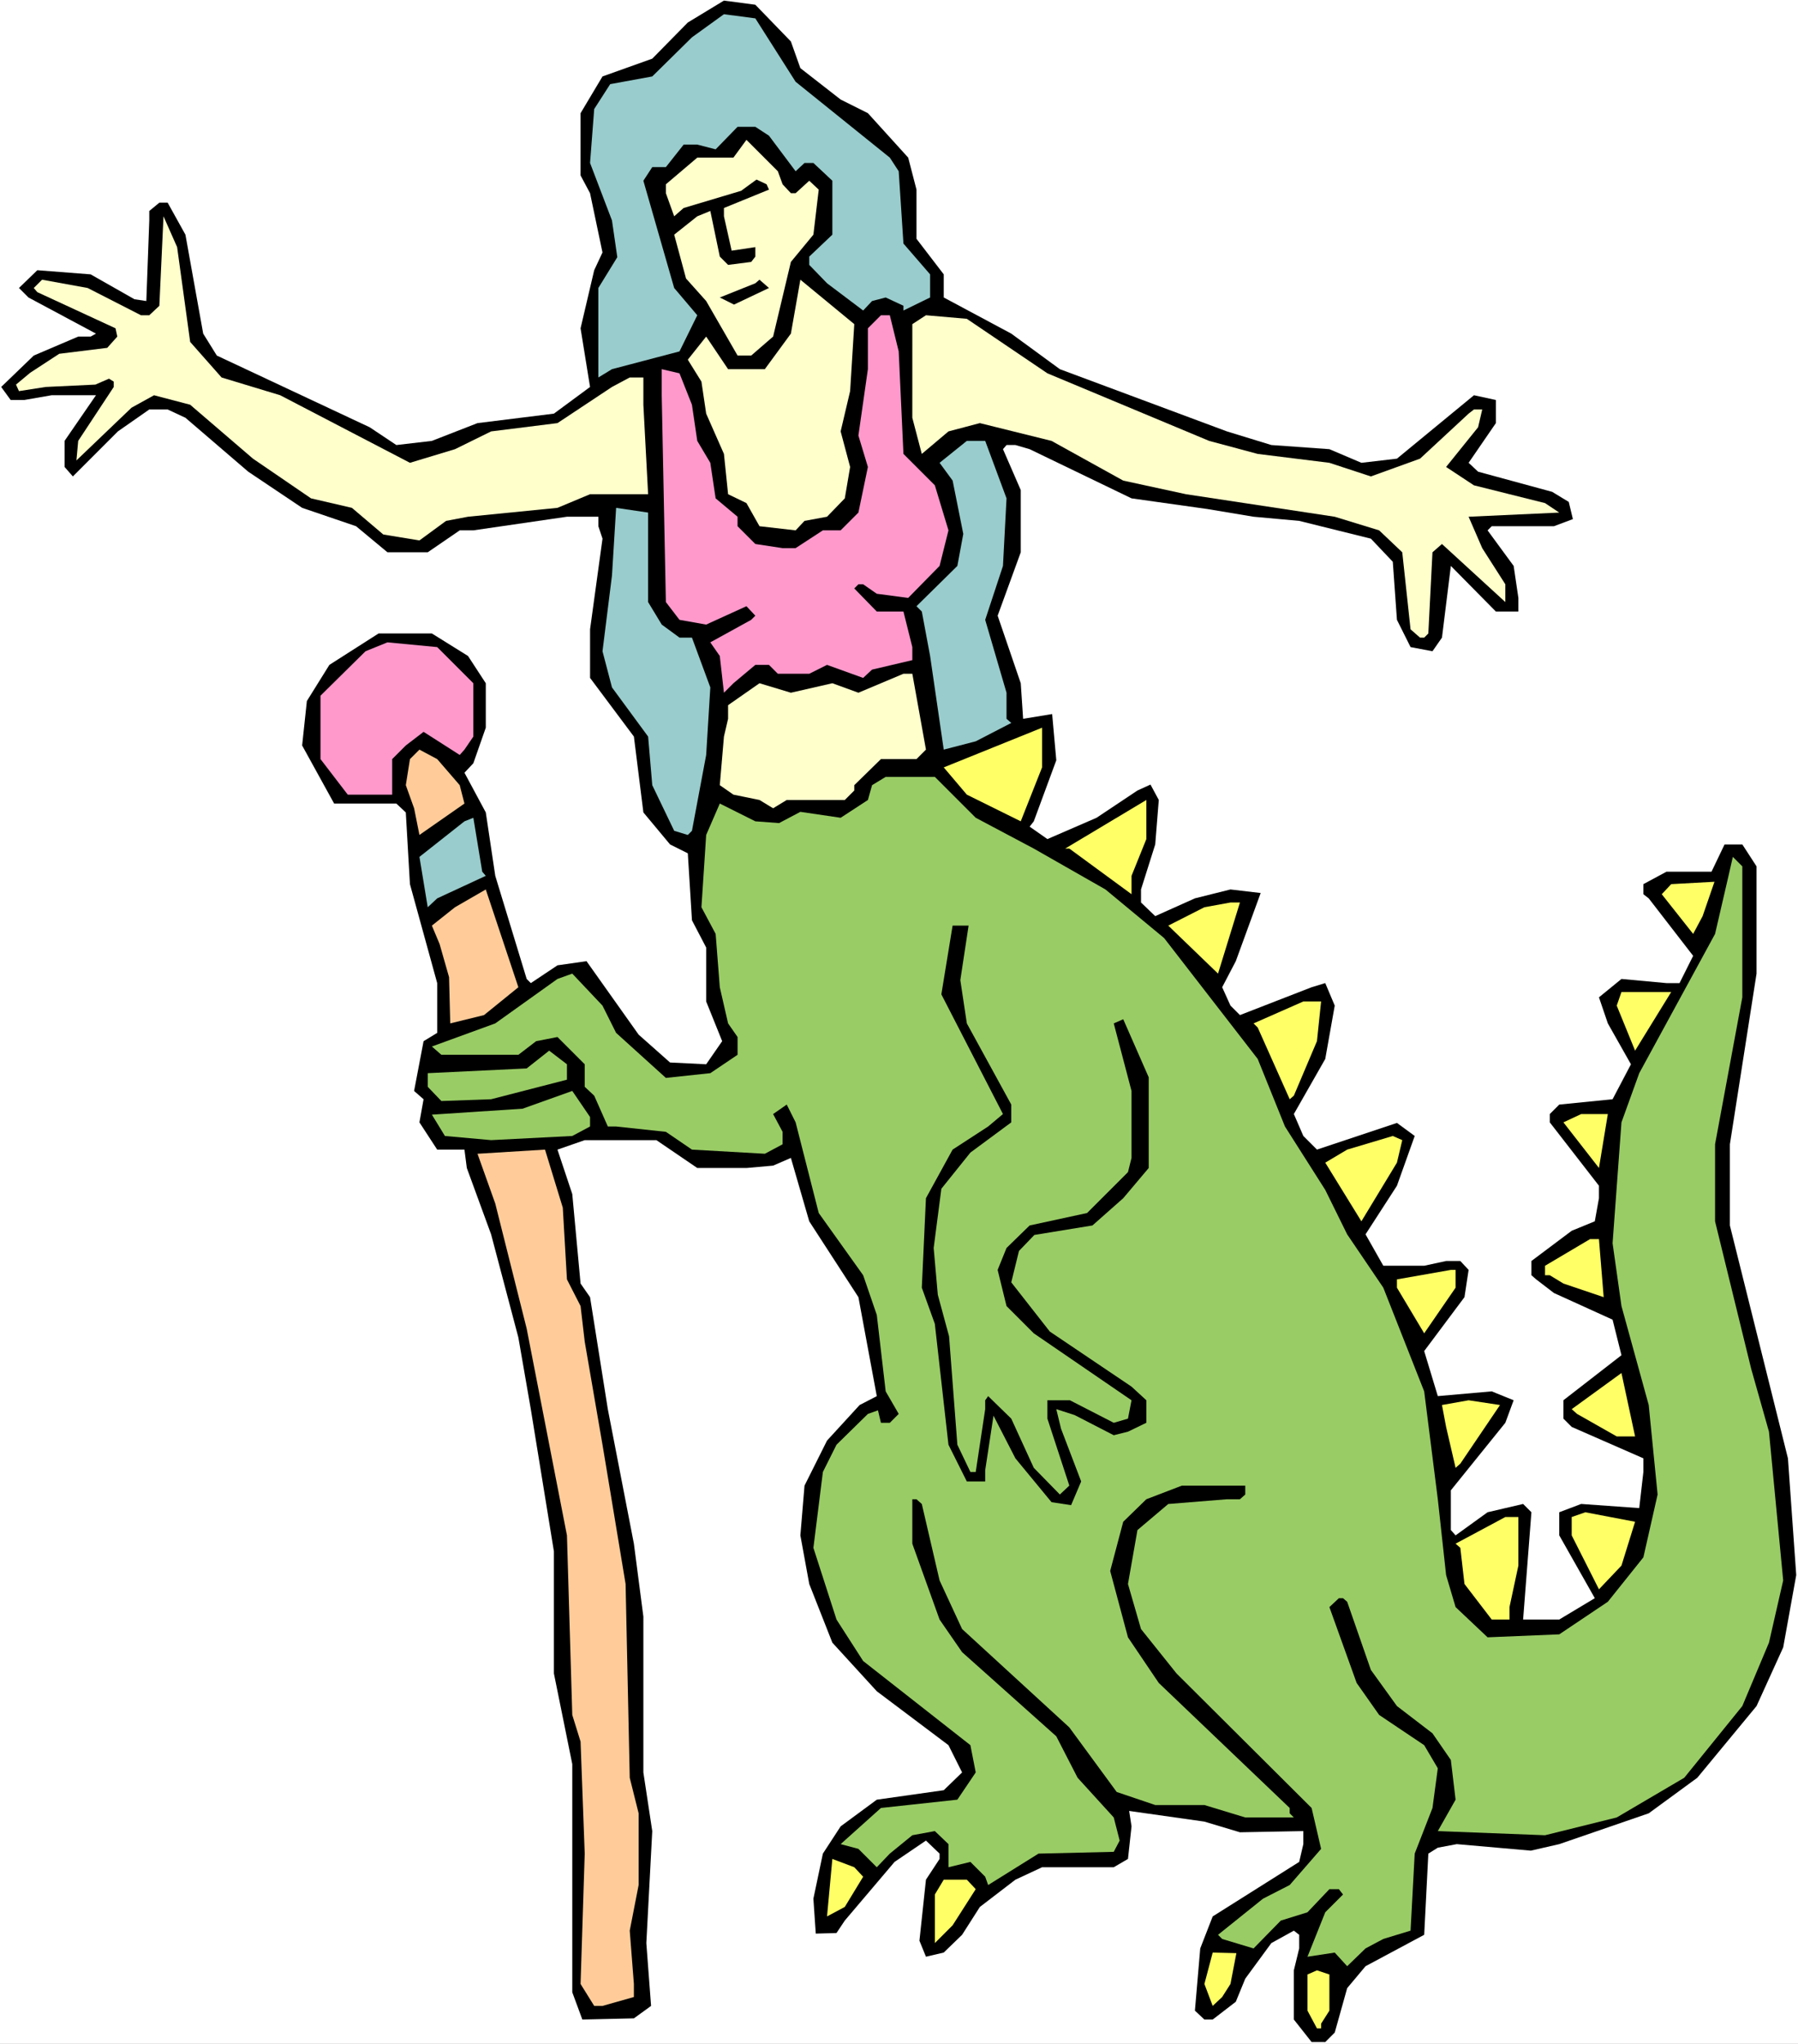
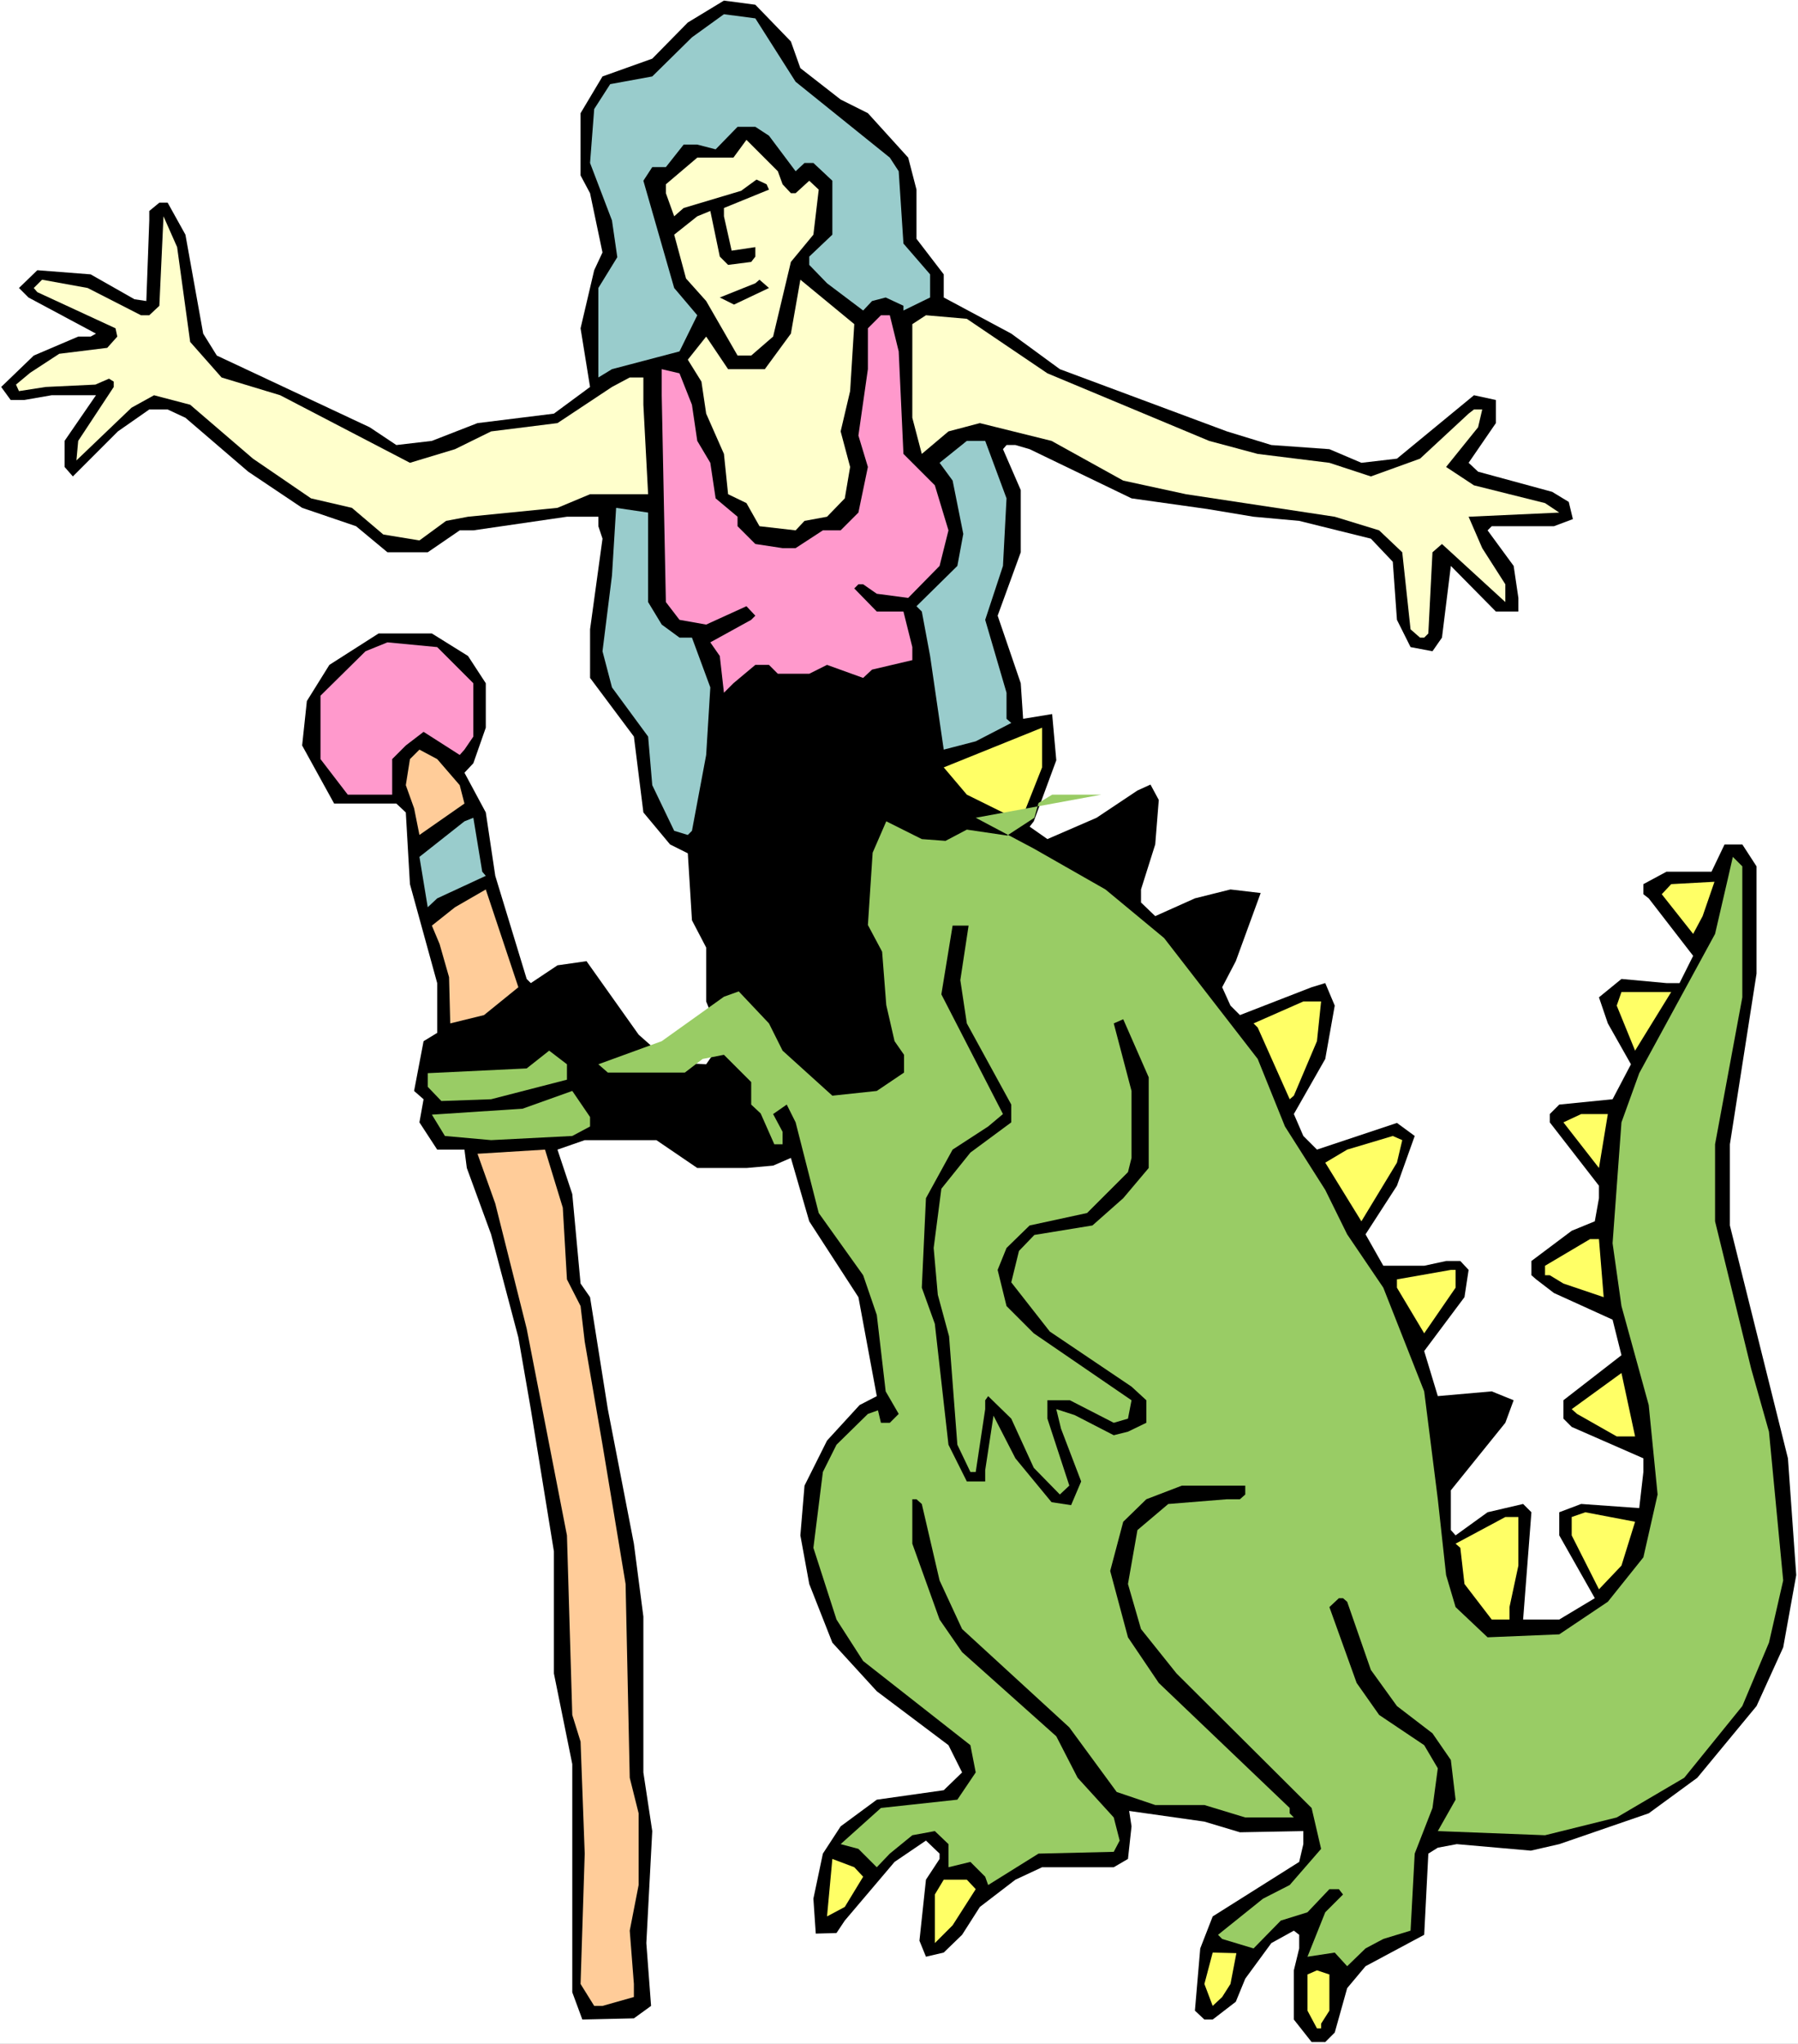
<svg xmlns="http://www.w3.org/2000/svg" xmlns:ns1="http://sodipodi.sourceforge.net/DTD/sodipodi-0.dtd" xmlns:ns2="http://www.inkscape.org/namespaces/inkscape" version="1.0" width="129.766mm" height="147.453mm" id="svg39" ns1:docname="Woman-Dinosaur.wmf">
  <rect width="100%" height="100%" fill="#808080" stroke="none" />
  <ns1:namedview id="namedview39" pagecolor="#ffffff" bordercolor="#000000" borderopacity="0.25" ns2:showpageshadow="2" ns2:pageopacity="0.0" ns2:pagecheckerboard="0" ns2:deskcolor="#d1d1d1" ns2:document-units="mm" />
  <defs id="defs1">
    <pattern id="WMFhbasepattern" patternUnits="userSpaceOnUse" width="6" height="6" x="0" y="0" />
  </defs>
  <path style="fill:#ffffff;fill-opacity:1;fill-rule:evenodd;stroke:none" d="M 0,557.304 H 490.455 V 0 H 0 Z" id="path1" />
  <path style="fill:#000000;fill-opacity:1;fill-rule:evenodd;stroke:none" d="m 215.736,11.311 2.586,7.271 10.989,8.564 7.434,3.716 10.989,12.119 2.262,8.726 v 13.411 l 7.434,9.695 v 6.302 l 18.422,9.857 13.251,9.695 45.571,16.966 12.12,3.716 15.837,1.131 8.726,3.716 9.696,-1.131 21.008,-17.29 5.979,1.293 v 6.302 l -7.434,10.826 2.586,2.424 20.2,5.494 4.525,2.747 1.131,4.686 -5.171,1.939 h -16.968 l -1.131,1.131 7.11,9.695 1.293,8.726 v 3.716 h -6.141 l -12.282,-12.442 -2.424,19.552 -2.586,3.716 -5.979,-1.131 -3.717,-7.433 -1.131,-15.835 -5.979,-6.302 -19.554,-4.848 -12.443,-1.131 -12.605,-2.101 -20.685,-2.909 -27.795,-13.411 -3.878,-1.131 h -2.424 l -0.97,1.131 4.848,11.149 v 16.966 l -6.302,17.29 6.302,18.421 0.646,9.695 7.918,-1.293 1.131,12.604 -6.141,16.643 -1.131,1.454 4.848,3.393 13.413,-5.817 11.15,-7.433 3.555,-1.616 2.262,4.201 -0.97,12.119 -3.878,12.28 v 3.555 l 3.878,3.716 10.827,-4.848 9.696,-2.424 8.242,0.97 -6.787,18.582 -3.717,7.11 2.262,5.009 2.586,2.585 19.554,-7.594 3.717,-1.131 2.586,6.14 -2.586,14.543 -8.565,15.027 2.586,5.979 3.717,3.716 21.816,-7.271 4.848,3.555 -4.848,13.573 -8.565,13.25 4.848,8.564 h 11.15 l 5.979,-1.293 h 3.878 l 2.262,2.424 -1.131,7.433 -10.989,14.704 3.717,12.28 14.706,-1.293 5.979,2.424 -2.262,6.14 -14.867,18.421 v 10.826 l 1.293,1.454 8.726,-6.302 9.696,-2.262 2.262,2.262 -2.262,29.247 h 9.858 l 9.696,-5.817 -9.696,-17.128 v -6.302 l 5.979,-2.262 15.837,1.131 1.131,-9.857 v -3.716 l -19.554,-8.564 -2.262,-2.262 v -5.009 l 15.837,-12.28 -2.424,-9.695 -15.998,-7.271 -4.848,-3.716 -1.293,-1.131 v -3.878 l 10.989,-8.241 6.302,-2.585 1.131,-6.302 v -3.393 L 422.745,306.04 v -2.262 l 2.586,-2.585 14.544,-1.454 5.01,-9.533 -6.302,-11.149 -2.424,-7.11 6.141,-5.009 12.282,1.131 h 3.555 l 3.717,-7.433 -12.12,-15.674 -1.454,-1.131 v -2.747 l 6.302,-3.393 h 12.282 l 3.555,-7.433 h 4.848 l 3.878,5.979 v 29.247 l -7.272,46.536 v 22.137 l 15.837,63.503 2.262,31.832 -3.555,19.713 -7.272,15.997 -16.16,19.552 -13.251,9.695 -24.402,8.402 -7.757,1.777 -20.2,-1.777 -5.171,0.97 -2.586,1.616 -1.131,22.137 -15.998,8.564 -5.01,5.979 -3.394,12.119 -2.586,2.585 H 357.782 l -4.848,-6.14 v -13.411 l 1.454,-5.979 v -3.716 l -1.454,-1.131 -6.141,3.393 -7.11,9.695 -2.586,6.302 -6.302,4.848 h -2.262 l -2.586,-2.424 1.454,-16.966 3.394,-8.726 23.594,-14.866 1.131,-4.848 v -3.555 l -17.291,0.323 -9.696,-2.909 -20.523,-2.909 0.646,4.201 -0.97,8.887 -3.878,2.262 h -19.554 l -7.272,3.393 -9.696,7.433 -4.848,7.594 -5.01,4.848 -4.848,1.131 -1.778,-4.363 1.778,-16.643 3.717,-5.655 v -1.454 l -3.717,-3.555 -8.565,5.817 -13.574,15.997 -2.262,3.393 -5.656,0.162 -0.646,-9.533 2.586,-12.28 4.848,-7.433 9.858,-7.271 18.261,-2.585 5.01,-4.848 -3.717,-7.433 -19.554,-14.704 -12.12,-13.25 -6.302,-15.997 -2.424,-13.25 1.131,-13.573 6.141,-12.28 8.888,-9.695 4.686,-2.424 -5.01,-26.985 -13.413,-20.683 -5.01,-17.29 -4.848,2.101 -7.272,0.646 h -13.413 l -11.15,-7.594 h -19.554 l -7.434,2.585 4.04,12.119 2.262,24.399 2.586,3.716 4.848,30.539 7.11,36.68 2.586,19.875 v 42.497 l 2.424,15.997 -1.616,30.539 1.293,17.128 -4.686,3.393 -14.059,0.323 -2.747,-7.433 v -62.21 l -5.01,-24.722 v -33.286 l -6.302,-38.78 -3.394,-19.552 -7.434,-28.116 -6.626,-18.097 -0.646,-5.009 h -7.434 l -4.848,-7.433 1.131,-6.302 -2.586,-2.262 2.586,-13.573 3.717,-2.262 v -13.573 l -7.434,-26.985 -1.131,-19.552 -2.586,-2.424 H 91.142 l -8.726,-15.835 1.293,-12.119 6.141,-9.857 13.413,-8.564 h 14.544 l 9.858,6.14 4.848,7.433 v 12.119 l -3.394,9.695 -2.424,2.585 5.818,10.826 2.586,17.29 8.565,28.116 1.131,1.131 7.272,-4.848 7.918,-1.131 14.221,20.036 8.565,7.594 9.858,0.485 4.363,-6.302 -4.363,-10.826 v -14.704 l -3.878,-7.433 -1.131,-18.259 -4.848,-2.424 -7.272,-8.726 -2.586,-20.683 -11.958,-15.997 v -13.25 l 3.394,-24.722 -1.131,-3.393 v -2.585 h -8.565 l -25.533,3.716 h -3.717 l -8.726,5.979 h -10.989 l -8.565,-7.11 -14.706,-5.009 -14.706,-9.857 -17.13,-14.704 -4.848,-2.262 h -5.01 l -8.565,5.979 -12.282,12.28 -2.262,-2.585 v -7.11 l 8.565,-12.442 H 14.059 l -7.434,1.293 H 2.909 L 0.323,105.514 9.211,96.95 21.331,91.78 h 3.394 L 26.179,90.972 7.757,81.115 5.171,78.53 10.181,73.682 24.725,74.813 36.683,81.6 l 3.232,0.485 0.808,-21.975 v -2.585 l 2.747,-2.262 h 2.262 l 4.848,8.726 4.848,26.985 3.717,5.979 41.693,19.552 7.272,4.848 9.696,-1.131 12.443,-4.848 20.846,-2.585 9.858,-7.271 -2.586,-15.997 3.717,-15.835 2.262,-4.848 -3.394,-16.158 -2.586,-4.848 V 30.863 l 5.979,-10.018 13.574,-4.848 9.696,-9.857 9.858,-5.979 8.565,1.131 z" id="path2" />
  <path style="fill:#99cccc;fill-opacity:1;fill-rule:evenodd;stroke:none" d="m 217.029,22.299 25.694,20.683 2.424,3.716 1.293,19.713 7.272,8.402 v 6.302 l -7.272,3.555 v -1.293 l -4.848,-2.262 -3.717,0.97 -2.424,2.585 -9.858,-7.433 -4.848,-5.009 v -2.262 l 6.302,-5.979 V 49.283 l -5.171,-4.848 h -2.424 l -2.424,2.262 -7.272,-9.695 -3.717,-2.424 h -4.848 l -5.979,6.14 -5.01,-1.293 h -3.717 l -4.848,6.14 h -3.717 l -2.424,3.716 8.403,29.247 6.302,7.433 -4.848,9.857 -18.422,4.848 -3.717,2.262 V 78.53 l 5.171,-8.402 -1.454,-10.018 -5.979,-15.674 1.131,-14.704 4.363,-6.787 11.474,-2.101 10.827,-10.665 8.726,-6.302 8.565,1.131 z" id="path3" />
  <path style="fill:#ffffcc;fill-opacity:1;fill-rule:evenodd;stroke:none" d="m 213.473,50.253 2.262,2.424 h 1.293 l 3.717,-3.393 2.586,2.424 -1.454,12.28 -6.141,7.433 -4.848,20.36 -5.979,5.171 h -3.717 l -8.565,-14.866 -5.494,-6.14 -3.232,-11.957 6.302,-5.009 3.555,-1.454 2.586,12.442 2.262,2.262 6.302,-0.808 1.131,-1.454 v -2.585 l -6.464,0.97 -2.101,-9.372 V 56.716 l 12.282,-5.009 -0.646,-1.454 -2.747,-1.293 -4.202,3.07 -15.675,4.686 -2.586,2.262 -2.262,-6.302 v -2.424 l 8.565,-7.271 h 9.858 l 3.555,-4.848 8.565,8.564 z" id="path4" />
  <path style="fill:#ffffcc;fill-opacity:1;fill-rule:evenodd;stroke:none" d="m 51.874,93.234 8.565,9.695 15.998,4.848 35.39,18.421 12.282,-3.716 9.858,-4.848 18.099,-2.262 14.867,-9.857 4.848,-2.585 h 3.717 v 7.433 l 1.293,24.399 h -15.837 l -8.888,3.716 -24.402,2.424 -5.979,1.131 -7.272,5.332 -9.858,-1.616 -8.565,-7.271 -11.15,-2.585 -15.837,-10.826 -17.13,-14.704 -9.858,-2.585 -6.141,3.393 -15.029,14.381 0.485,-5.332 9.696,-14.704 v -1.454 l -1.293,-0.808 -3.717,1.616 -13.574,0.646 -7.272,1.131 -0.808,-1.777 3.878,-3.232 7.918,-5.171 13.09,-1.616 2.747,-3.07 -0.485,-2.262 -21.331,-9.857 -0.97,-1.131 2.262,-2.262 12.443,2.262 14.544,7.433 h 2.262 l 2.747,-2.585 1.131,-24.399 3.717,8.402 z" id="path5" />
  <path style="fill:#000000;fill-opacity:1;fill-rule:evenodd;stroke:none" d="m 200.222,83.054 -3.878,-1.939 9.696,-3.878 1.131,-0.97 2.586,2.262 z" id="path6" />
  <path style="fill:#ffffcc;fill-opacity:1;fill-rule:evenodd;stroke:none" d="m 231.896,106.646 -2.586,10.988 2.586,9.695 -1.454,8.564 -4.848,5.009 -6.141,1.131 -2.424,2.585 -9.858,-1.131 -3.555,-6.302 -5.01,-2.424 -1.131,-10.988 -4.848,-10.988 -1.293,-8.726 -3.717,-5.979 5.01,-6.302 5.979,8.887 h 10.019 l 7.11,-9.695 2.586,-14.704 14.706,12.119 z" id="path7" />
  <path style="fill:#ff99cc;fill-opacity:1;fill-rule:evenodd;stroke:none" d="m 245.147,95.819 1.293,27.954 8.565,8.564 3.717,12.28 -2.424,9.695 -8.565,8.726 -8.565,-1.131 -3.717,-2.585 h -1.293 l -1.131,1.131 6.141,6.302 h 7.272 l 2.424,9.695 v 3.555 l -10.989,2.585 -2.424,2.262 -9.858,-3.555 -4.848,2.424 h -8.565 l -2.424,-2.424 h -3.717 l -5.979,5.009 -2.586,2.585 -1.131,-10.018 -2.586,-3.716 11.15,-6.14 1.131,-1.131 -2.424,-2.585 -10.989,5.009 -7.272,-1.293 -3.717,-4.848 -1.131,-56.393 v -7.11 l 4.848,1.131 3.394,8.564 1.454,9.857 3.555,5.979 1.454,9.695 5.979,5.009 v 2.585 l 4.848,4.848 7.434,1.131 h 3.555 l 7.434,-4.848 h 4.848 l 4.848,-4.848 2.586,-12.442 -2.586,-8.564 2.586,-18.097 V 89.518 l 3.555,-3.555 h 2.424 z" id="path8" />
  <path style="fill:#ffffcc;fill-opacity:1;fill-rule:evenodd;stroke:none" d="m 285.708,101.798 44.117,18.421 13.251,3.555 19.554,2.424 11.312,3.716 13.413,-4.848 13.251,-12.28 1.454,-1.131 h 2.262 l -1.131,4.848 -8.726,10.826 7.595,5.009 19.392,4.848 3.878,2.585 -24.725,1.131 3.717,8.564 6.302,9.857 v 4.848 l -17.291,-15.835 -2.586,2.262 -1.131,22.137 -1.131,1.131 h -1.131 l -2.586,-2.262 -2.262,-21.006 -6.302,-5.979 -12.12,-3.716 -40.562,-6.14 -17.13,-3.716 -19.554,-10.826 -19.554,-4.848 -8.565,2.262 -7.272,6.14 -2.586,-9.857 V 88.387 l 3.717,-2.424 11.15,0.97 z" id="path9" />
  <path style="fill:#99cccc;fill-opacity:1;fill-rule:evenodd;stroke:none" d="m 274.558,135.892 -0.97,18.421 -4.848,14.704 5.818,19.875 v 7.11 l 1.293,1.131 -9.696,5.009 -8.726,2.262 -3.717,-25.53 -2.262,-12.119 -1.454,-1.454 11.15,-10.988 1.616,-8.726 -2.909,-14.543 -3.555,-4.848 7.434,-5.979 h 5.01 z" id="path10" />
  <path style="fill:#99cccc;fill-opacity:1;fill-rule:evenodd;stroke:none" d="m 176.79,164.17 3.717,6.14 4.848,3.555 h 3.394 l 5.01,13.573 -1.131,18.421 -3.878,20.683 -1.131,1.131 -3.717,-1.131 -5.979,-12.442 -1.131,-13.25 -9.858,-13.411 -2.586,-9.857 2.586,-20.683 1.131,-18.421 8.726,1.293 z" id="path11" />
  <path style="fill:#ff99cc;fill-opacity:1;fill-rule:evenodd;stroke:none" d="m 129.118,186.307 v 14.543 l -2.424,3.555 -1.293,1.454 -9.858,-6.302 -4.848,3.716 -3.717,3.716 v 9.695 H 94.859 l -7.434,-9.695 v -17.29 l 12.282,-12.119 5.979,-2.424 13.574,1.293 z" id="path12" />
-   <path style="fill:#ffffcc;fill-opacity:1;fill-rule:evenodd;stroke:none" d="m 252.581,204.404 -2.586,2.585 h -9.696 l -7.272,7.11 v 1.454 l -2.586,2.585 h -15.837 l -3.717,2.262 -3.717,-2.262 -7.11,-1.454 -3.717,-2.585 1.131,-13.25 1.131,-4.848 v -3.716 l 8.565,-5.979 8.565,2.585 11.312,-2.585 7.11,2.585 12.282,-5.171 h 2.424 z" id="path13" />
  <path style="fill:#ffff66;fill-opacity:1;fill-rule:evenodd;stroke:none" d="m 278.436,223.956 -14.706,-7.271 -6.302,-7.433 26.826,-10.826 v 10.826 z" id="path14" />
  <path style="fill:#ffcc99;fill-opacity:1;fill-rule:evenodd;stroke:none" d="m 125.401,214.099 1.293,5.009 -12.282,8.564 -1.454,-7.271 -2.262,-6.302 1.131,-7.11 2.586,-2.585 4.848,2.585 z" id="path15" />
-   <path style="fill:#99cc65;fill-opacity:1;fill-rule:evenodd;stroke:none" d="m 266.155,222.986 15.837,8.402 19.554,11.149 15.998,13.25 25.533,32.963 7.434,18.421 10.989,17.29 5.979,12.119 9.858,14.543 11.15,28.277 3.717,29.408 2.262,20.683 2.586,8.726 8.726,8.241 19.554,-0.808 13.251,-8.887 9.696,-12.119 3.878,-17.128 -2.424,-24.399 -7.434,-26.985 -2.424,-17.128 2.424,-32.963 4.848,-13.411 20.685,-37.972 3.555,-15.351 1.293,-5.655 2.586,2.585 v 35.71 l -7.434,40.073 v 21.006 l 9.858,40.234 4.848,17.128 3.878,40.558 -3.878,16.966 -7.272,17.29 -15.837,19.552 -18.422,10.826 -19.554,4.848 -29.25,-1.131 4.848,-8.564 -1.293,-10.826 -5.01,-7.271 -9.696,-7.433 -7.11,-9.857 -6.464,-18.582 -1.131,-0.97 h -1.131 l -2.586,2.424 7.434,20.683 6.141,8.726 12.282,8.241 3.717,6.302 -1.454,10.826 -4.848,12.442 -1.131,21.006 -7.434,2.262 -4.848,2.585 -5.01,4.848 -3.394,-3.716 -7.434,1.131 4.848,-12.119 4.848,-4.848 -1.131,-1.454 h -2.586 l -5.979,6.302 -7.272,2.262 -7.434,7.594 -8.565,-2.585 -1.131,-1.131 12.282,-9.857 7.272,-3.716 8.565,-9.857 -2.586,-11.149 -36.845,-36.68 -9.696,-12.119 -3.555,-12.28 2.586,-14.704 8.403,-7.11 15.998,-1.293 h 3.555 l 1.454,-1.293 v -2.424 h -17.291 l -9.696,3.716 -6.302,6.14 -3.555,13.411 4.848,18.097 8.403,12.442 35.714,34.094 v 1.454 l 1.131,1.131 h -13.251 l -11.15,-3.393 h -13.413 l -10.504,-3.555 -12.928,-17.613 -29.25,-26.823 -6.141,-13.25 -4.848,-20.844 -1.454,-1.293 h -1.131 v 12.119 l 7.434,20.683 6.141,8.887 25.694,22.945 5.818,11.311 9.858,10.826 1.616,6.302 -1.616,3.07 -20.523,0.485 -13.736,8.564 -0.808,-2.262 -4.04,-4.04 -5.979,1.454 v -6.302 l -3.717,-3.555 -6.141,1.131 -6.141,5.009 -3.555,3.716 -5.01,-5.009 -4.848,-1.293 10.989,-9.857 20.846,-2.262 5.01,-7.433 -1.454,-7.433 -29.25,-22.945 -7.272,-11.311 -6.302,-19.552 2.586,-20.683 3.717,-7.433 8.565,-8.402 2.747,-0.97 0.808,3.393 h 2.424 l 2.424,-2.424 -3.555,-6.14 -2.424,-20.844 -3.717,-10.826 -12.12,-16.966 -6.302,-24.722 -2.424,-4.848 -3.717,2.585 2.586,4.848 v 3.393 l -4.848,2.585 -19.877,-1.131 -7.11,-4.848 -13.574,-1.454 h -2.262 l -3.717,-8.402 -2.586,-2.424 v -6.14 l -7.434,-7.433 -5.818,1.131 -4.848,3.716 h -21.008 l -2.586,-2.262 17.291,-6.302 16.968,-12.119 4.04,-1.454 8.242,8.726 3.717,7.433 13.574,12.28 12.12,-1.293 7.434,-5.009 v -4.848 l -2.586,-3.716 -2.262,-9.857 -1.131,-14.543 -3.878,-7.271 1.293,-19.713 3.717,-8.564 9.696,4.848 6.464,0.485 5.818,-3.07 10.989,1.616 7.434,-4.848 1.131,-4.04 3.717,-2.262 h 13.413 z" id="path16" />
-   <path style="fill:#ffff66;fill-opacity:1;fill-rule:evenodd;stroke:none" d="m 308.656,238.821 v 5.009 l -16.968,-12.442 h -1.131 l 22.139,-13.25 v 10.665 z" id="path17" />
+   <path style="fill:#99cc65;fill-opacity:1;fill-rule:evenodd;stroke:none" d="m 266.155,222.986 15.837,8.402 19.554,11.149 15.998,13.25 25.533,32.963 7.434,18.421 10.989,17.29 5.979,12.119 9.858,14.543 11.15,28.277 3.717,29.408 2.262,20.683 2.586,8.726 8.726,8.241 19.554,-0.808 13.251,-8.887 9.696,-12.119 3.878,-17.128 -2.424,-24.399 -7.434,-26.985 -2.424,-17.128 2.424,-32.963 4.848,-13.411 20.685,-37.972 3.555,-15.351 1.293,-5.655 2.586,2.585 v 35.71 l -7.434,40.073 v 21.006 l 9.858,40.234 4.848,17.128 3.878,40.558 -3.878,16.966 -7.272,17.29 -15.837,19.552 -18.422,10.826 -19.554,4.848 -29.25,-1.131 4.848,-8.564 -1.293,-10.826 -5.01,-7.271 -9.696,-7.433 -7.11,-9.857 -6.464,-18.582 -1.131,-0.97 h -1.131 l -2.586,2.424 7.434,20.683 6.141,8.726 12.282,8.241 3.717,6.302 -1.454,10.826 -4.848,12.442 -1.131,21.006 -7.434,2.262 -4.848,2.585 -5.01,4.848 -3.394,-3.716 -7.434,1.131 4.848,-12.119 4.848,-4.848 -1.131,-1.454 h -2.586 l -5.979,6.302 -7.272,2.262 -7.434,7.594 -8.565,-2.585 -1.131,-1.131 12.282,-9.857 7.272,-3.716 8.565,-9.857 -2.586,-11.149 -36.845,-36.68 -9.696,-12.119 -3.555,-12.28 2.586,-14.704 8.403,-7.11 15.998,-1.293 h 3.555 l 1.454,-1.293 v -2.424 h -17.291 l -9.696,3.716 -6.302,6.14 -3.555,13.411 4.848,18.097 8.403,12.442 35.714,34.094 v 1.454 l 1.131,1.131 h -13.251 l -11.15,-3.393 h -13.413 l -10.504,-3.555 -12.928,-17.613 -29.25,-26.823 -6.141,-13.25 -4.848,-20.844 -1.454,-1.293 h -1.131 v 12.119 l 7.434,20.683 6.141,8.887 25.694,22.945 5.818,11.311 9.858,10.826 1.616,6.302 -1.616,3.07 -20.523,0.485 -13.736,8.564 -0.808,-2.262 -4.04,-4.04 -5.979,1.454 v -6.302 l -3.717,-3.555 -6.141,1.131 -6.141,5.009 -3.555,3.716 -5.01,-5.009 -4.848,-1.293 10.989,-9.857 20.846,-2.262 5.01,-7.433 -1.454,-7.433 -29.25,-22.945 -7.272,-11.311 -6.302,-19.552 2.586,-20.683 3.717,-7.433 8.565,-8.402 2.747,-0.97 0.808,3.393 h 2.424 l 2.424,-2.424 -3.555,-6.14 -2.424,-20.844 -3.717,-10.826 -12.12,-16.966 -6.302,-24.722 -2.424,-4.848 -3.717,2.585 2.586,4.848 v 3.393 h -2.262 l -3.717,-8.402 -2.586,-2.424 v -6.14 l -7.434,-7.433 -5.818,1.131 -4.848,3.716 h -21.008 l -2.586,-2.262 17.291,-6.302 16.968,-12.119 4.04,-1.454 8.242,8.726 3.717,7.433 13.574,12.28 12.12,-1.293 7.434,-5.009 v -4.848 l -2.586,-3.716 -2.262,-9.857 -1.131,-14.543 -3.878,-7.271 1.293,-19.713 3.717,-8.564 9.696,4.848 6.464,0.485 5.818,-3.07 10.989,1.616 7.434,-4.848 1.131,-4.04 3.717,-2.262 h 13.413 z" id="path16" />
  <path style="fill:#99cccc;fill-opacity:1;fill-rule:evenodd;stroke:none" d="m 132.512,238.821 -13.251,6.14 -2.586,2.424 -2.262,-13.735 12.282,-9.695 2.424,-0.97 2.424,14.704 z" id="path18" />
  <path style="fill:#ffff66;fill-opacity:1;fill-rule:evenodd;stroke:none" d="m 461.852,254.657 -8.565,-10.826 2.586,-2.747 11.797,-0.646 -3.232,9.372 z" id="path19" />
  <path style="fill:#ffcc99;fill-opacity:1;fill-rule:evenodd;stroke:none" d="m 141.4,269.199 -9.373,7.594 -9.211,2.262 -0.323,-12.604 -2.586,-9.049 -2.101,-5.009 6.302,-5.009 8.403,-4.848 z" id="path20" />
-   <path style="fill:#ffff66;fill-opacity:1;fill-rule:evenodd;stroke:none" d="m 332.249,265.483 -13.574,-13.088 9.858,-5.009 7.11,-1.293 h 2.586 z" id="path21" />
  <path style="fill:#000000;fill-opacity:1;fill-rule:evenodd;stroke:none" d="m 261.953,267.26 1.778,11.796 12.12,22.137 v 4.848 l -11.15,8.241 -7.918,9.857 -2.101,16.158 1.131,12.765 3.07,11.311 2.262,29.57 3.555,7.433 h 1.454 l 2.586,-17.128 v -2.424 l 0.808,-1.131 6.302,6.14 6.141,13.411 7.11,7.271 2.586,-2.424 -5.979,-18.259 v -5.009 h 6.141 l 11.958,6.14 3.878,-1.131 0.97,-5.009 -26.664,-18.259 -7.434,-7.433 -2.424,-9.857 2.424,-5.979 6.302,-6.14 15.675,-3.393 11.15,-11.149 0.97,-3.878 v -18.259 l -4.848,-18.421 2.586,-1.131 6.949,15.835 v 24.722 l -6.949,8.241 -8.403,7.433 -15.837,2.585 -4.202,4.363 -2.101,8.564 10.504,13.411 22.301,15.027 4.04,3.716 v 6.14 l -5.01,2.424 -3.878,0.97 -10.666,-5.494 -5.01,-1.616 1.293,5.332 5.494,14.381 -2.747,6.463 -5.333,-0.808 -9.858,-11.957 -5.979,-11.634 -2.262,14.866 v 3.07 h -5.01 l -5.01,-10.018 -3.717,-32.963 -3.555,-9.857 1.131,-24.399 7.272,-13.25 9.696,-6.302 4.04,-3.393 -16.806,-32.64 3.07,-18.744 h 4.363 z" id="path22" />
  <path style="fill:#ffff66;fill-opacity:1;fill-rule:evenodd;stroke:none" d="m 446.015,286.489 -5.01,-12.28 1.293,-3.716 h 13.574 z" id="path23" />
  <path style="fill:#ffff66;fill-opacity:1;fill-rule:evenodd;stroke:none" d="m 359.236,283.903 -6.302,14.866 -1.131,0.97 -8.726,-19.552 -1.131,-1.131 13.574,-5.979 h 4.848 z" id="path24" />
  <path style="fill:#99cc65;fill-opacity:1;fill-rule:evenodd;stroke:none" d="m 154.651,294.406 -20.685,5.332 -13.574,0.485 -3.717,-3.878 v -3.716 l 26.987,-1.293 6.141,-4.848 4.848,3.716 z" id="path25" />
  <path style="fill:#99cc65;fill-opacity:1;fill-rule:evenodd;stroke:none" d="m 160.953,307.171 -4.848,2.585 -22.139,1.131 -12.605,-1.131 -3.555,-5.817 24.725,-1.616 13.574,-4.848 4.848,7.11 z" id="path26" />
  <path style="fill:#ffff66;fill-opacity:1;fill-rule:evenodd;stroke:none" d="m 436.158,318.482 -9.696,-12.442 4.848,-2.262 h 7.272 z" id="path27" />
  <path style="fill:#ffff66;fill-opacity:1;fill-rule:evenodd;stroke:none" d="m 381.052,317.028 -9.696,15.997 -9.858,-15.997 5.979,-3.555 12.443,-3.716 2.586,1.131 z" id="path28" />
  <path style="fill:#ffcc99;fill-opacity:1;fill-rule:evenodd;stroke:none" d="m 154.651,348.86 3.717,7.271 1.131,9.695 4.848,28.116 1.454,8.726 4.848,29.247 1.131,52.838 2.424,9.695 v 19.552 l -2.424,12.442 1.131,14.543 v 3.555 l -8.565,2.424 h -2.262 l -3.717,-5.979 1.131,-35.549 -1.131,-30.539 -2.262,-7.271 -1.454,-48.96 -10.989,-56.393 -8.565,-34.094 -4.848,-13.573 18.422,-1.131 4.848,15.835 z" id="path29" />
  <path style="fill:#ffff66;fill-opacity:1;fill-rule:evenodd;stroke:none" d="m 437.451,353.708 -10.989,-3.716 -3.717,-2.262 h -1.293 v -2.585 l 12.282,-7.271 h 2.424 z" id="path30" />
  <path style="fill:#ffff66;fill-opacity:1;fill-rule:evenodd;stroke:none" d="m 397.051,351.122 -8.565,12.442 -7.434,-12.442 v -2.262 l 14.706,-2.585 h 1.293 z" id="path31" />
  <path style="fill:#ffff66;fill-opacity:1;fill-rule:evenodd;stroke:none" d="m 441.006,391.68 -10.827,-6.14 -1.454,-1.293 13.574,-9.857 3.717,17.29 z" id="path32" />
-   <path style="fill:#ffff66;fill-opacity:1;fill-rule:evenodd;stroke:none" d="m 398.344,399.113 -1.293,1.131 -2.586,-11.149 -1.131,-5.979 7.272,-1.293 8.565,1.293 z" id="path33" />
  <path style="fill:#ffff66;fill-opacity:1;fill-rule:evenodd;stroke:none" d="m 442.299,426.905 -6.141,6.463 -7.434,-14.704 v -5.009 l 3.717,-1.293 13.574,2.585 z" id="path34" />
  <path style="fill:#ffff66;fill-opacity:1;fill-rule:evenodd;stroke:none" d="m 414.18,426.905 -2.424,11.311 v 3.393 h -4.848 l -7.434,-9.695 -1.131,-9.857 -1.293,-1.131 13.574,-7.271 h 3.555 z" id="path35" />
  <path style="fill:#ffff66;fill-opacity:1;fill-rule:evenodd;stroke:none" d="m 235.451,511.737 -5.01,8.241 -4.848,2.585 1.454,-15.674 5.979,2.262 z" id="path36" />
  <path style="fill:#ffff66;fill-opacity:1;fill-rule:evenodd;stroke:none" d="m 266.155,515.13 -6.302,9.857 -4.848,4.848 v -13.25 l 2.424,-4.04 h 6.302 z" id="path37" />
  <path style="fill:#ffff66;fill-opacity:1;fill-rule:evenodd;stroke:none" d="m 335.643,540.984 -2.262,3.555 -2.586,2.424 -2.262,-5.979 2.262,-8.564 6.464,0.162 z" id="path38" />
  <path style="fill:#ffff66;fill-opacity:1;fill-rule:evenodd;stroke:none" d="m 362.63,548.255 -2.262,3.555 v 1.293 h -1.131 l -2.586,-4.848 v -9.857 l 2.586,-1.131 3.394,1.131 z" id="path39" />
</svg>